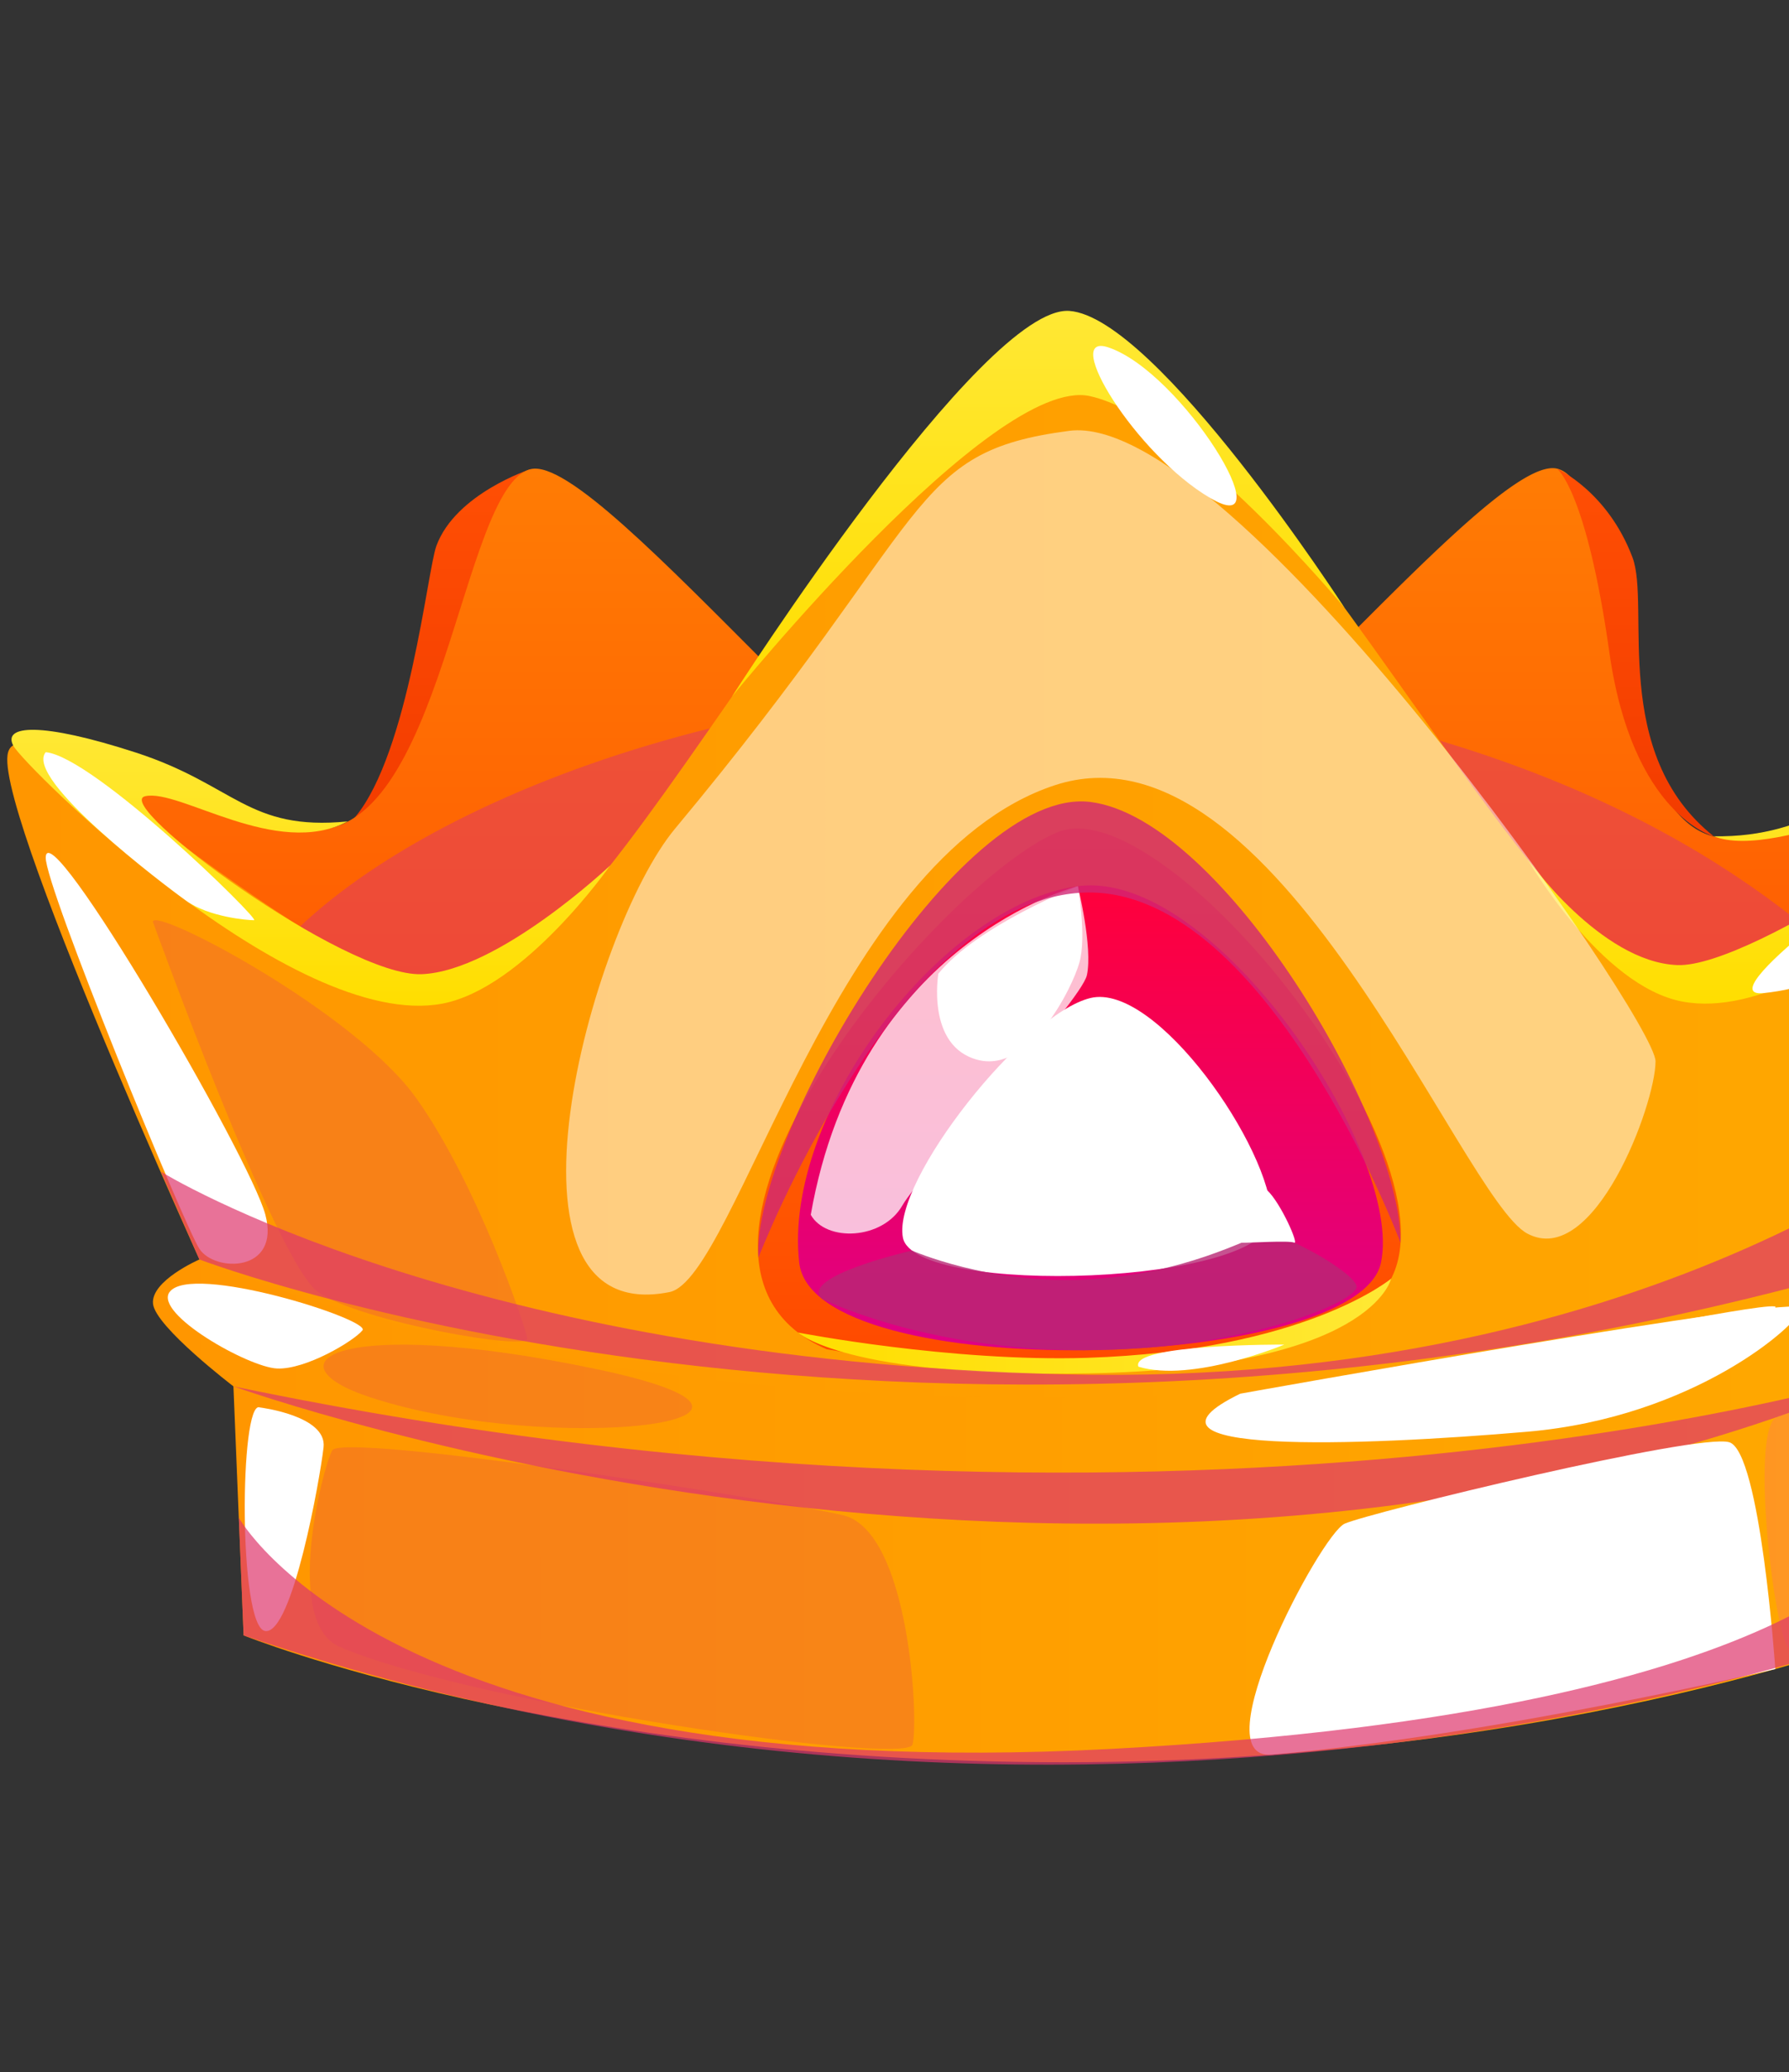
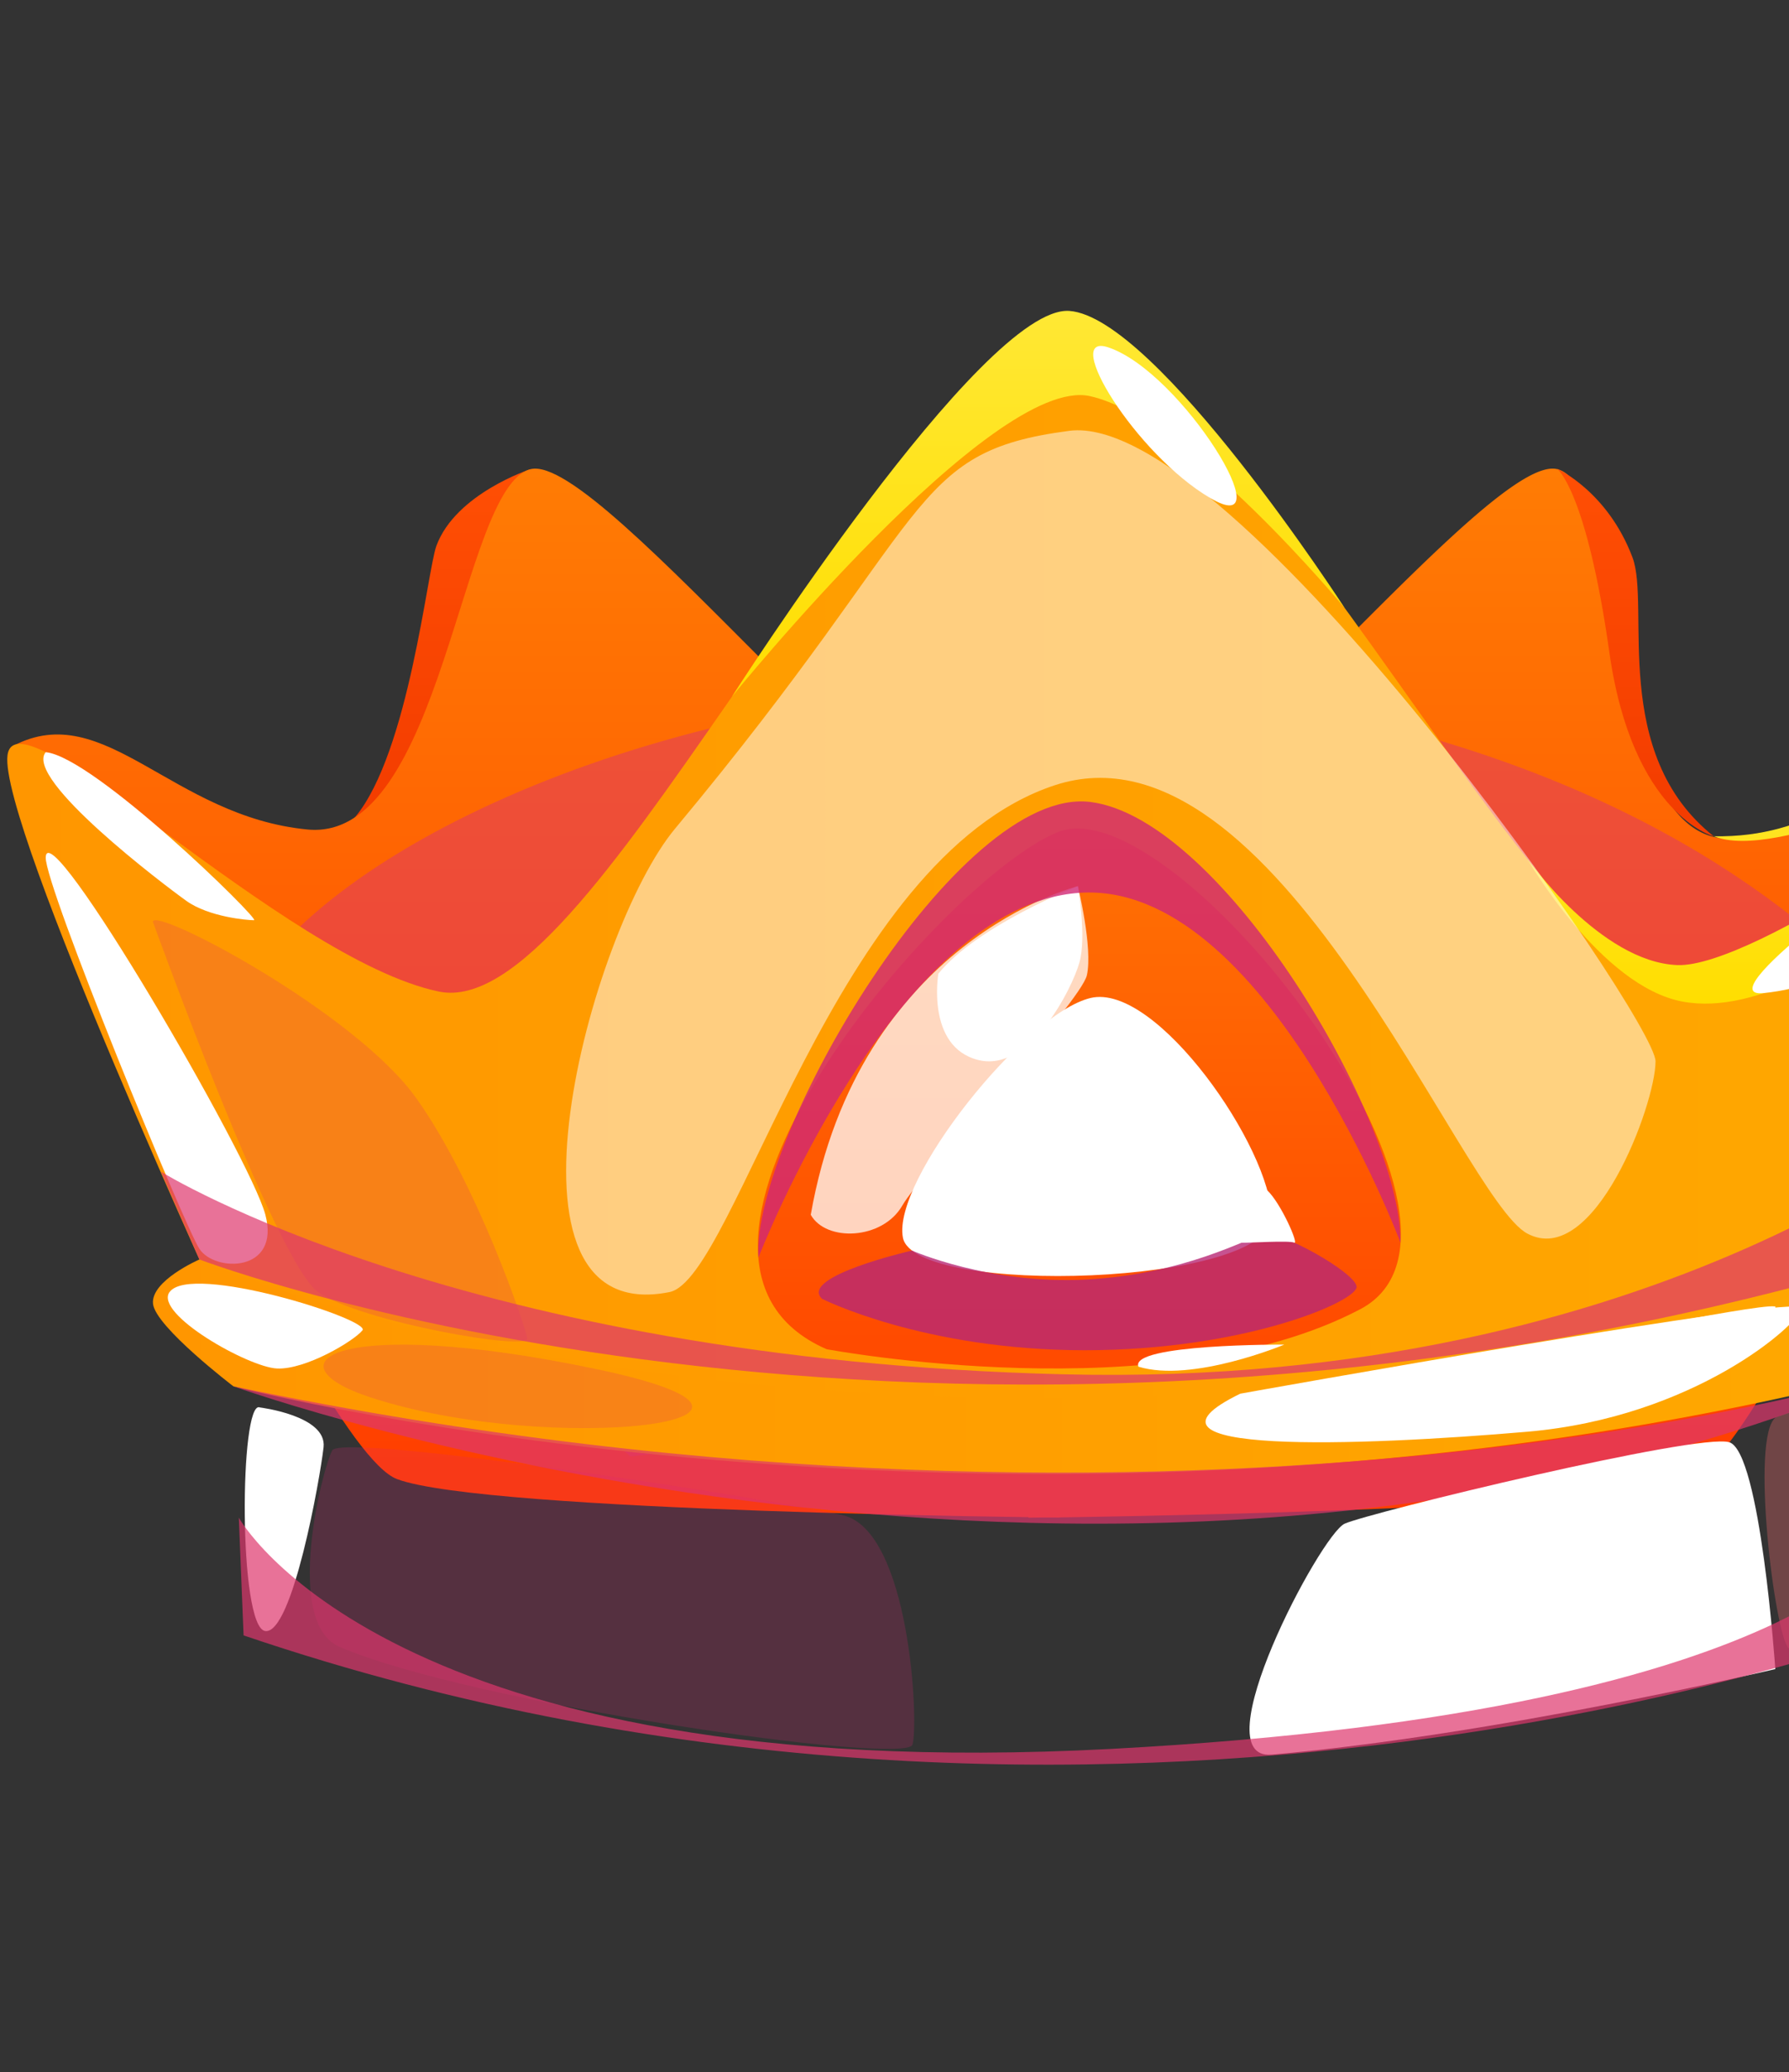
<svg xmlns="http://www.w3.org/2000/svg" width="164" height="190" fill="none">
  <rect width="100%" height="100%" fill="#333333" stroke="none" />
  <path d="M48.639 43.016s-6.867 2.225-8.637 7.039c-.825 2.244-2.528 18.92-7.425 24.839-4.897 5.918 19.04-8.238 19.04-8.238l-2.982-23.64h.004Z" fill="url('#paint0_linear_281_55625')" />
  <path d="M1.223 68.38c8.367-4.388 14.547 6.494 26.983 7.677 12.4 1.179 13.99-31.447 20.434-33.041 6.47-1.603 35.844 37.009 50.167 41.095l-1.671 55.032s-52.77-.501-60.752-3.533c-8.048-3.06-35.16-67.23-35.16-67.23Z" fill="url('#paint1_linear_281_55625')" />
-   <path d="M190.175 67.925s-5.835 13.89-12.891 29.109c-4.07 8.79-8.547 17.999-12.538 25.222-4.015 7.267-7.542 12.523-9.716 13.362-6.876 2.605-46.797 3.333-57.887 3.51h-1.319c-.984.023-1.542.023-1.542.023v-.043l-.278-9.386-1.393-45.607a17.315 17.315 0 0 0 3.104-1.281c6.149-3.205 14.099-10.667 21.771-18.286 11.145-11.066 21.682-22.46 25.265-21.576 6.447 1.59 3.994 35.028 16.368 33.857 12.428-1.191 24.801-12.567 31.06-8.9l-.004-.004Z" fill="url('#paint2_linear_281_55625')" />
+   <path d="M190.175 67.925s-5.835 13.89-12.891 29.109c-4.07 8.79-8.547 17.999-12.538 25.222-4.015 7.267-7.542 12.523-9.716 13.362-6.876 2.605-46.797 3.333-57.887 3.51h-1.319c-.984.023-1.542.023-1.542.023l-.278-9.386-1.393-45.607a17.315 17.315 0 0 0 3.104-1.281c6.149-3.205 14.099-10.667 21.771-18.286 11.145-11.066 21.682-22.46 25.265-21.576 6.447 1.59 3.994 35.028 16.368 33.857 12.428-1.191 24.801-12.567 31.06-8.9l-.004-.004Z" fill="url('#paint2_linear_281_55625')" />
  <path d="M157.103 76.68c-9.564-7.584-5.773-21.125-7.452-25.575-2.288-6.068-6.915-8.132-6.915-8.132s2.688 1.935 4.799 16.855c2.112 14.92 9.564 16.856 9.564 16.856l.004-.004Z" fill="url('#paint3_linear_281_55625')" />
  <path d="M177.28 97.033c-4.07 8.791-8.547 18-12.538 25.223l-67.309 7.11-3.437.352-36.21 3.82-36.93-32.815c-3.94-13.142 20.492-30.146 53.354-35.865 13.468-2.362 28.348-2.805 43.268-.31 3.363.552 6.707 1.258 10.05 2.12 26.085 6.757 41.15 19.237 49.752 30.365Z" fill="#DE376D" style="mix-blend-mode:multiply" opacity=".5" />
  <path d="M190.638 68.787c-.863-6.362-20.037 19.162-34.211 22.124-14.072 2.942-37.963-53.07-58.526-60.195-20.602 7.129-43.63 63.137-57.683 60.195C26.06 87.949 1.557 62.883.69 69.237c-.851 6.256 20.497 52.671 20.497 52.671 31.547 7.023 76.448 9.362 76.448 9.362s44.913-2.339 76.499-9.362c0 0 17.357-46.858 16.505-53.121Z" fill="url('#paint4_linear_281_55625')" />
-   <path d="m21.186 121.908 1.146 28.039s28.76 11.63 75.228 11.63c46.467 0 77.303-12.461 77.303-12.461l-.726-27.208s-74.364 13.933-152.947 0h-.004Z" fill="url('#paint5_linear_281_55625')" />
  <path d="M18.278 115.48s-4.473 1.942-4.25 4.066c.224 2.111 7.37 7.564 7.37 7.564s73.784 19.096 152.834-1.567c0 0 5.831-5.997 6.341-8.387.514-2.405-3.743-2.66-3.743-2.66s-31.202 13.667-81.181 13.667c-49.98 0-77.37-12.683-77.37-12.683Z" fill="url('#paint6_linear_281_55625')" />
  <path d="M157.103 76.68c5.925 2.319 21.061-5.77 24.228-5.073 3.167.697-20.532 17.157-27.572 16.88-7.04-.279-13.75-9.739-13.75-9.739s6.686 11.67 14.221 13.084c13.727 2.58 34.914-22.011 35.938-23.907 1.024-1.896-2.319-1.759-11.035 1.065-9.124 2.958-12.903 7.843-22.027 7.686l-.003.004Z" fill="url('#paint7_linear_281_55625')" />
-   <path d="M31.88 75.309c-6.526 3.463-15.399-3.008-18.566-2.307-3.167.697 18.303 16.597 25.343 16.319 7.04-.278 17.29-9.981 17.29-9.981s-7.88 11.27-15.41 12.683C26.806 94.605 2.244 70.275 1.224 68.38c-1.02-1.895 2.5-2.213 11.211.615 9.124 2.958 10.278 7.22 19.445 6.319v-.004Z" fill="url('#paint8_linear_281_55625')" />
  <path d="M67.092 63.879s23.887-29.516 32.81-27.562c8.925 1.955 23.366 19.43 23.366 19.43s-17.271-26.684-25.245-27.24c-7.974-.557-30.93 35.371-30.93 35.371Z" fill="url('#paint9_linear_281_55625')" />
  <path d="M75.775 123.705c-19.127-8.347 10.388-42.92 21.152-47.394 10.764-4.473 42.193 36.117 27.776 43.724-17.993 9.495-48.928 3.67-48.928 3.67Z" fill="url('#paint10_linear_281_55625')" />
-   <path d="M73.267 115.777c-1.546-13.639 13.06-32.85 25.54-34.522 12.474-1.672 29.902 24.479 27.787 34.522-2.115 10.044-52.04 11.344-53.327 0Z" fill="url('#paint11_linear_281_55625')" />
  <path d="M82.771 113.474c-1.012-5.21 11.149-20.507 17.192-21.968 6.044-1.46 16.6 13.808 16.6 20.087 0 6.28-32.736 7.322-33.792 1.885v-.004Z" fill="#fff" style="mix-blend-mode:soft-light" />
  <path opacity=".75" d="M74.323 111.382c1.409 2.511 6.581 2.303 8.39-.842 1.81-3.142 16.368-18.619 16.925-21.13.558-2.51-.832-8.159-.832-8.159s-20.084 5.022-24.483 30.131Z" fill="#fff" />
  <path d="M75.348 119.079c-2.139-2.048 8.256-4.418 8.256-4.418s7.088 3.137 16.03 2.652c8.944-.486 14.654-3.761 16.173-4.149 1.514-.384 8.382 3.483 8.555 4.791.172 1.308-10.149 5.845-24.931 5.845-14.783 0-24.087-4.721-24.087-4.721h.004Z" fill="#B82774" style="mix-blend-mode:multiply" opacity=".8" />
-   <path d="M73.154 122.178s13.974 2.714 26.485 2.319c19.986-.639 27.889-7.263 27.889-7.263s-1.738 8.234-27.89 8.693c-22.144.383-26.484-3.749-26.484-3.749Z" fill="url('#paint12_linear_281_55625')" />
  <path d="M86.018 89.281s-1.134 6.664 3.618 7.897c4.752 1.234 8.625-6.486 9.312-8.915.683-2.429-.141-7.012-.141-7.012s-9.203 3.584-12.79 8.026v.004ZM116.172 109.141c-.33-.309-3.041 4.779-2.367 4.803.675.023 4.368-.224 4.835-.008.467.215-1.216-3.62-2.468-4.795Z" fill="#fff" />
  <path d="M21.398 127.11s81.314 29.355 152.833-1.567c0 0-63.2 20.24-152.833 1.567Z" fill="#DE376D" style="mix-blend-mode:multiply" opacity=".7" />
  <path d="M113.7 127.783c-11.572 5.637 10.98 4.811 26.308 3.49 15.329-1.32 24.935-9.886 25.171-11.332.235-1.445-51.475 7.842-51.475 7.842h-.004Z" fill="#fff" style="mix-blend-mode:soft-light" />
  <path d="M33.903 128.101c-9.638-3.193-2.86-7.482 20.512-2.625 23.373 4.857-4.085 8.066-20.512 2.625Z" fill="#E02774" style="mix-blend-mode:multiply" opacity=".2" />
  <path d="M61.888 75.97c-7.801 9.363-17.66 45.942-.514 42.498 6.07-1.218 15.069-39.767 35.29-46.461 20.222-6.695 37.214 37.812 43.344 41.095 6.126 3.278 11.757-11.85 11.757-15.79 0-3.941-38.83-59.753-53.743-57.81C83.11 41.445 85.9 47.148 61.888 75.97Z" fill="#fff" style="mix-blend-mode:soft-light" opacity=".5" />
  <path d="M14.02 84.522c0-1.469 18.534 8.25 24.166 16.202 5.63 7.951 9.928 20.792 10.156 21.987.227 1.194-15.309-1.524-19.178-4.239-3.873-2.718-15.144-33.946-15.144-33.946v-.004ZM31.135 150.996c-5.173-2.228-1.586-16.33-.68-18.011.907-1.68 40.699 4.485 46.833 5.947 6.133 1.461 6.953 19.08 6.36 21.031-.592 1.951-40.403-3.749-52.513-8.967Z" fill="#E02774" style="mix-blend-mode:multiply" opacity=".2" />
  <path d="M116.565 160.876c-6.471.568 4.489-20.17 6.702-21.173 2.214-1.002 32.403-8.347 35.26-7.466 2.857.882 4.218 20.797 4.218 20.797s-25.531 6.028-46.18 7.846v-.004Z" fill="#fff" style="mix-blend-mode:soft-light" />
  <path d="M101.605 31.852c-4.403-1.481 2.465 9.785 9.356 13.823 6.891 4.039-2.598-11.555-9.356-13.823ZM161.673 91.056c-5.231.54 11.078-11.677 16.482-14.376s-2.233 12.903-16.482 14.376ZM142.739 123.286c-4.352 1.677 7.868 3.15 13.072 1.885 5.203-1.266 6.055-4.423 6.934-5.285.879-.861-20.006 3.4-20.006 3.4Z" fill="#fff" />
  <path d="M15.538 118.468c-1.417 1.998 7.217 6.891 9.858 7.008 2.64.114 7.04-2.519 7.833-3.502.792-.983-15.752-6.228-17.687-3.502l-.004-.004ZM23.811 129.041c-1.848-.733-1.978 20.189.506 20.506 2.484.314 5.015-13.941 5.345-16.848.326-2.906-5.85-3.654-5.85-3.654v-.004ZM4.19 78.615c.146-4.368 18.703 27.408 20.132 32.744 1.428 5.335-4.642 5.323-6.051 3.133-1.41-2.189-14.167-33.264-14.08-35.881v.004Z" fill="#fff" style="mix-blend-mode:soft-light" />
  <path d="M168.136 115.875c-7.927 1.344.495-22.845 12.475-34.882 11.981-12.038-5.086 32.453-5.757 33.503-.671 1.05-6.722 1.379-6.722 1.379h.004ZM162.772 129.969c-2.327 1.755-.086 19.943 1.193 21.145 1.28 1.203 8.426-2.217 9.623-3.486 1.197-1.269.824-17.874 0-19.668-.824-1.794-10.816 2.009-10.816 2.009Z" fill="#FF6F74" style="mix-blend-mode:multiply" opacity=".3" />
  <path d="M21.887 139.143s13.582 24.733 79.941 21.212c66.359-3.522 72.52-20.652 72.52-20.652l.51 9.413s-72.641 27.977-152.527.831l-.44-10.804h-.003Z" fill="#DE376D" style="mix-blend-mode:multiply" opacity=".7" />
  <path d="M4.19 68.967c-2.025 2.429 10.843 12.167 12.9 13.636 2.055 1.469 5.583 1.774 6.2 1.77.616-.004-14.7-15.01-19.1-15.406ZM104.36 125.308c-.82-2.092 13.378-2.026 13.378-2.026s-8.449 3.534-13.378 2.026Z" fill="#fff" />
  <path d="M69.525 115.307s12.46-32.258 29.42-33.445c16.961-1.19 29.444 32.086 29.444 32.086.07-11.254-16.309-38.894-28.428-40.417-12.118-1.524-31.06 30.738-30.436 41.78v-.004Z" fill="#D12774" style="mix-blend-mode:multiply" opacity=".8" />
  <path d="M18.278 115.48s69.463 26.452 158.552-.988l4.45-12.621s-28.604 25.497-83.744 24.138c-55.135-1.359-82.77-18.575-82.77-18.575l3.512 8.046Z" fill="#DE376D" style="mix-blend-mode:multiply" opacity=".7" />
  <defs>
    <linearGradient id="paint0_linear_281_55625" x1="41.772" y1="76.343" x2="41.772" y2="43.016" gradientUnits="userSpaceOnUse">
      <stop offset=".05" stop-color="#F33C00" />
      <stop offset="1" stop-color="#FF4F04" />
    </linearGradient>
    <linearGradient id="paint1_linear_281_55625" x1="50.013" y1="139.143" x2="50.013" y2="42.968" gradientUnits="userSpaceOnUse">
      <stop offset=".05" stop-color="#FF3F00" />
      <stop offset="1" stop-color="#FF7C04" />
    </linearGradient>
    <linearGradient id="paint2_linear_281_55625" x1="141.389" y1="139.151" x2="141.389" y2="42.922" gradientUnits="userSpaceOnUse">
      <stop offset=".05" stop-color="#FF3F00" />
      <stop offset="1" stop-color="#FF7C04" />
    </linearGradient>
    <linearGradient id="paint3_linear_281_55625" x1="149.921" y1="76.68" x2="149.921" y2="42.969" gradientUnits="userSpaceOnUse">
      <stop offset=".05" stop-color="#F33C00" />
      <stop offset="1" stop-color="#FF4F04" />
    </linearGradient>
    <linearGradient id="paint4_linear_281_55625" x1=".666" y1="80.993" x2="190.666" y2="80.993" gradientUnits="userSpaceOnUse">
      <stop stop-color="#FF9600" />
      <stop offset="1" stop-color="#FFA900" />
    </linearGradient>
    <linearGradient id="paint5_linear_281_55625" x1="21.186" y1="141.744" x2="174.859" y2="141.744" gradientUnits="userSpaceOnUse">
      <stop stop-color="#FF9600" />
      <stop offset="1" stop-color="#FFA900" />
    </linearGradient>
    <linearGradient id="paint6_linear_281_55625" x1="14.021" y1="124.822" x2="180.616" y2="124.822" gradientUnits="userSpaceOnUse">
      <stop stop-color="#FF9600" />
      <stop offset="1" stop-color="#FFA900" />
    </linearGradient>
    <linearGradient id="paint7_linear_281_55625" x1="165.175" y1="92.023" x2="165.175" y2="66.66" gradientUnits="userSpaceOnUse">
      <stop stop-color="#FFDE00" />
      <stop offset="1" stop-color="#FFE834" />
    </linearGradient>
    <linearGradient id="paint8_linear_281_55625" x1="28.497" y1="92.215" x2="28.497" y2="66.91" gradientUnits="userSpaceOnUse">
      <stop stop-color="#FFDE00" />
      <stop offset="1" stop-color="#FFE834" />
    </linearGradient>
    <linearGradient id="paint9_linear_281_55625" x1="95.182" y1="63.879" x2="95.182" y2="28.499" gradientUnits="userSpaceOnUse">
      <stop stop-color="#FFDE00" />
      <stop offset="1" stop-color="#FFE834" />
    </linearGradient>
    <linearGradient id="paint10_linear_281_55625" x1="98.948" y1="125.476" x2="98.948" y2="75.971" gradientUnits="userSpaceOnUse">
      <stop offset=".05" stop-color="#FF4B00" />
      <stop offset="1" stop-color="#FF7204" />
    </linearGradient>
    <linearGradient id="paint11_linear_281_55625" x1="99.964" y1="123.804" x2="99.964" y2="81.177" gradientUnits="userSpaceOnUse">
      <stop stop-color="#DE0086" />
      <stop offset="1" stop-color="#FF003B" />
    </linearGradient>
    <linearGradient id="paint12_linear_281_55625" x1="73.154" y1="121.59" x2="127.528" y2="121.59" gradientUnits="userSpaceOnUse">
      <stop stop-color="#FFDE00" />
      <stop offset="1" stop-color="#FFE834" />
    </linearGradient>
  </defs>
</svg>